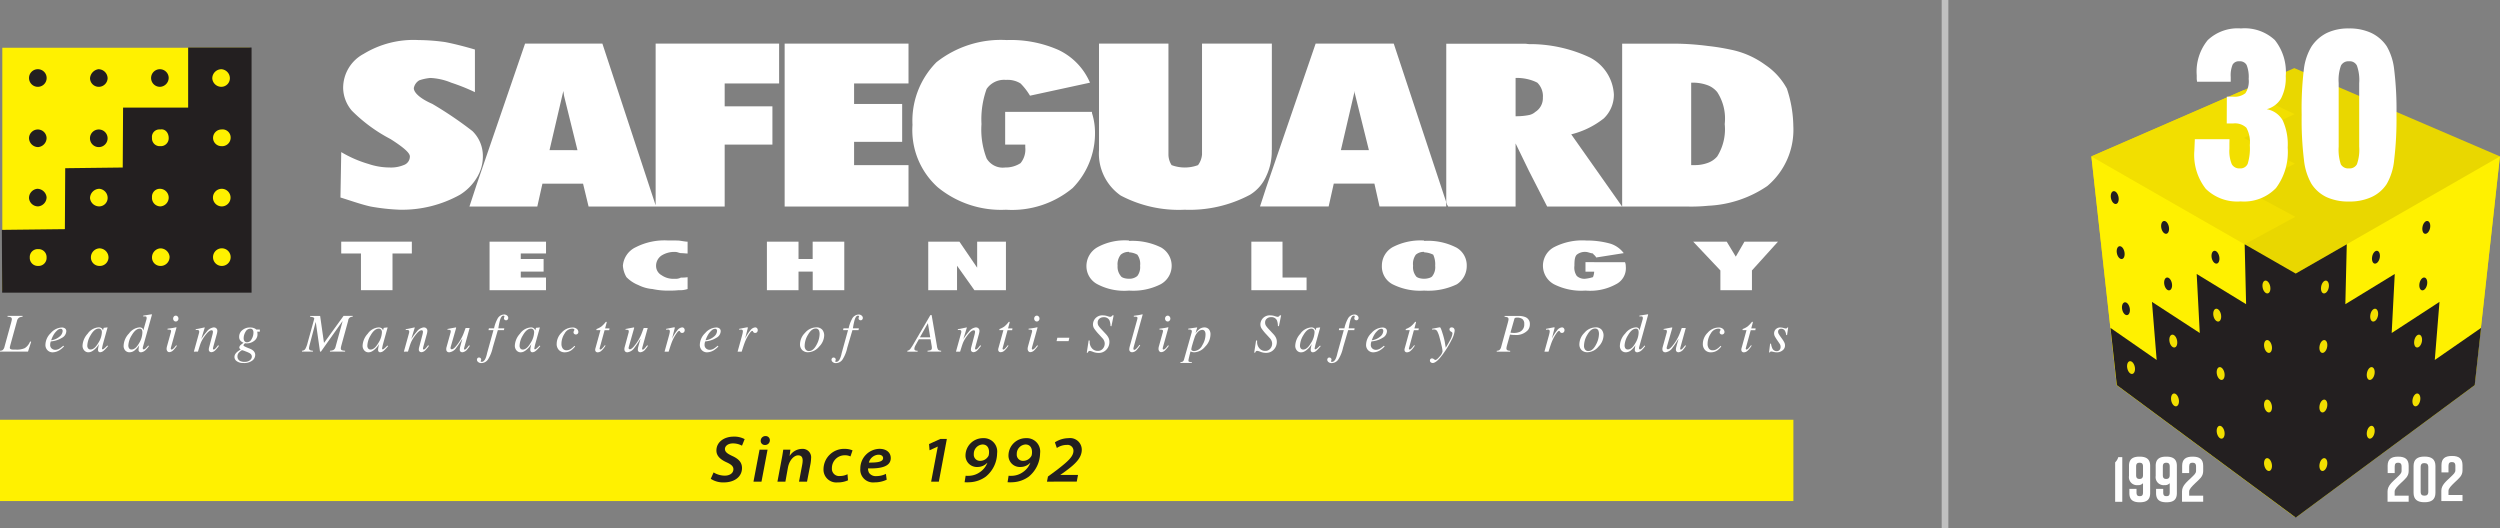
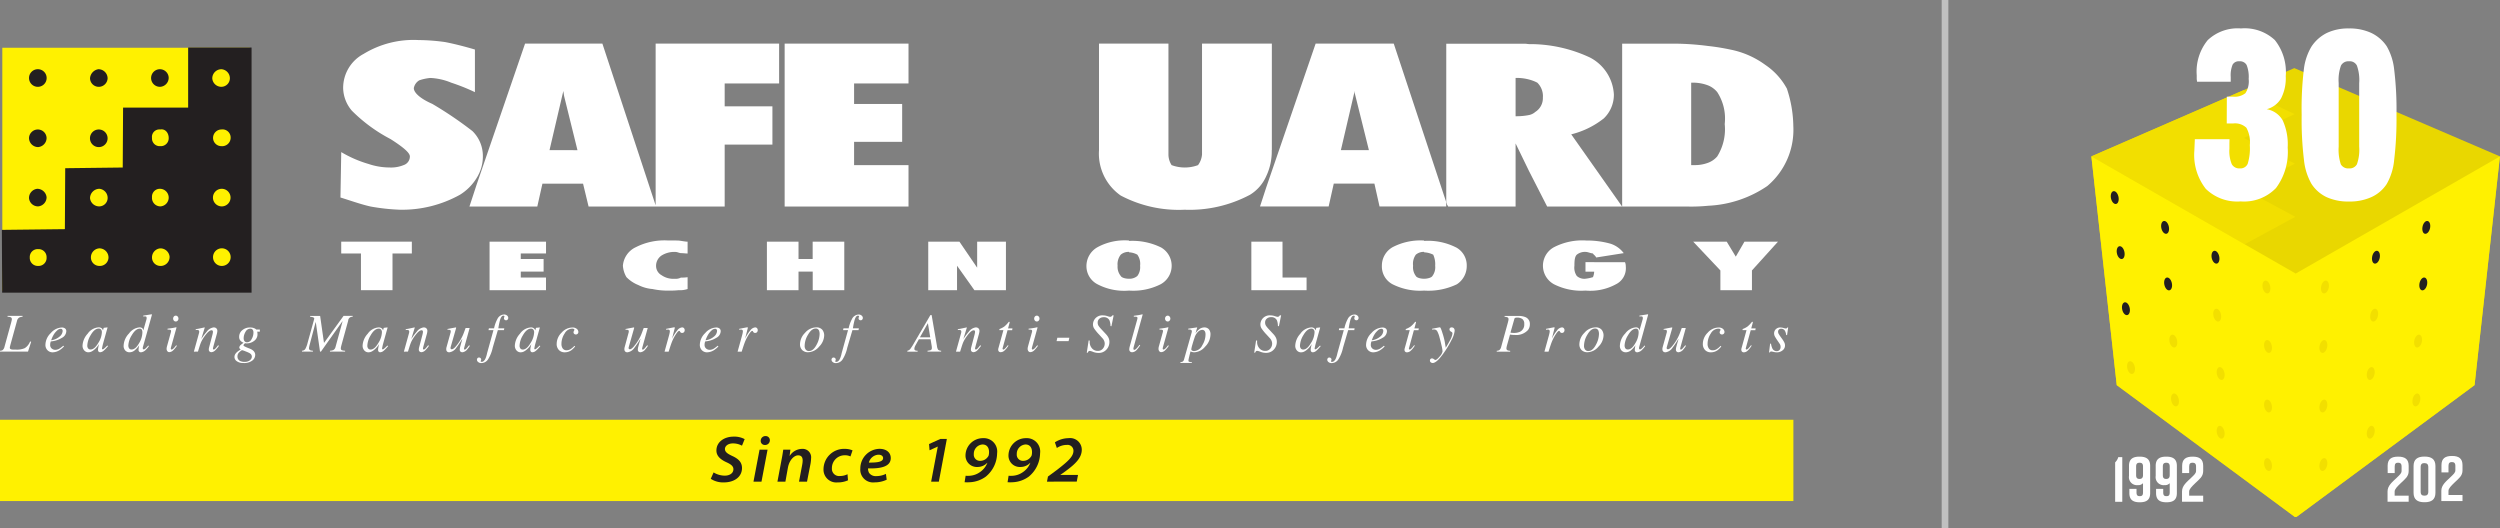
<svg xmlns="http://www.w3.org/2000/svg" width="187.221" height="39.561" viewBox="0 0 187.221 39.561">
  <rect x="0" y="0" width="187.221" height="39.561" fill="#808080" stroke="none" />
  <defs>
    <clipPath id="clip-path">
      <rect id="Rectangle_28" data-name="Rectangle 28" width="0.5" height="39.561" transform="translate(145.41)" fill="none" />
    </clipPath>
  </defs>
  <g id="Group_43" data-name="Group 43" transform="translate(0 -4)">
    <path id="Path_773" data-name="Path 773" d="M158.4,37.577v-2.95a.9.9,0,0,0,.234-.392h.3v3.342Z" transform="translate(0 4)" fill="#fff" fill-rule="evenodd" />
    <path id="Path_774" data-name="Path 774" d="M160,36.612v.258c0,.229.081.286.243.286s.244-.057.244-.286v-.687a.463.463,0,0,1-.391.148.6.6,0,0,1-.659-.688v-.759c0-.5.281-.687.787-.687h.01c.506,0,.788.191.788.687v2.043c0,.5-.268.688-.774.688h-.009c-.506,0-.774-.191-.774-.688v-.315Zm.487-1.031h0v-.64c0-.229-.095-.286-.258-.286s-.258.057-.258.286v.64c0,.229.1.286.258.286.143,0,.258-.066.258-.286" transform="translate(0 4)" fill="#fff" fill-rule="evenodd" />
    <path id="Path_775" data-name="Path 775" d="M162,36.612v.258c0,.229.081.286.244.286s.243-.057.243-.286v-.687a.463.463,0,0,1-.391.148.6.6,0,0,1-.659-.688v-.759c0-.5.282-.687.788-.687h.009c.506,0,.788.191.788.687v2.043c0,.5-.268.688-.774.688h-.009c-.506,0-.774-.191-.774-.688v-.315Zm.487-1.031h0v-.64c0-.229-.1-.286-.258-.286s-.258.057-.258.286v.64c0,.229.1.286.258.286.143,0,.258-.066.258-.286" transform="translate(0 4)" fill="#fff" fill-rule="evenodd" />
    <path id="Path_776" data-name="Path 776" d="M163.418,34.884c0-.5.277-.687.783-.687h.009c.506,0,.783.19.783.687v.391c0,.421-.277.6-.592.907-.276.268-.458.449-.458.631v.305h1.05v.458h-1.585V36.8c0-.425.349-.7.683-1.017.253-.243.368-.343.368-.52v-.325c0-.229-.11-.286-.263-.286s-.253.057-.253.286v.487h-.525Z" transform="translate(0 4)" fill="#fff" fill-rule="evenodd" />
    <path id="Path_777" data-name="Path 777" d="M178.806,34.884c0-.5.277-.687.783-.687h.009c.507,0,.783.19.783.687v.391c0,.421-.276.6-.592.907-.276.268-.458.449-.458.631v.305h1.05v.458H178.8V36.8c0-.425.349-.7.683-1.017.253-.243.368-.343.368-.52v-.325c0-.229-.11-.286-.263-.286s-.253.057-.253.286v.487h-.525Z" transform="translate(0 4)" fill="#fff" fill-rule="evenodd" />
    <path id="Path_778" data-name="Path 778" d="M182.838,34.833c0-.5.277-.687.783-.687h.01c.506,0,.782.191.782.687v.391c0,.421-.276.6-.592.907-.276.268-.458.449-.458.631v.305h1.05v.458h-1.585v-.773c0-.425.349-.7.683-1.017.253-.243.368-.343.368-.52V34.89c0-.229-.11-.286-.263-.286s-.253.057-.253.286v.487h-.525Z" transform="translate(0 4)" fill="#fff" fill-rule="evenodd" />
    <path id="Path_780" data-name="Path 780" d="M182.386,34.9v2.005c0,.506-.3.706-.8.706h-.038c-.5,0-.8-.2-.8-.706V34.9c0-.506.3-.707.8-.707h.038c.5,0,.8.2.8.707m-.821-.22h0c-.177,0-.286.067-.286.306v1.833c0,.238.109.3.286.3s.286-.067.286-.3V34.99c0-.239-.109-.306-.286-.306" transform="translate(0 4)" fill="#fff" fill-rule="evenodd" />
    <path id="Path_781" data-name="Path 781" d="M171.817,5.1l-15.2,6.61,1.9,17.13,13.338,9.87h.12l13.338-9.87,1.9-17.13Z" transform="translate(0 4)" fill="#e9d700" fill-rule="evenodd" />
    <path id="Path_782" data-name="Path 782" d="M168.067,14.178l3.794-1.922-1.81-.912-2.011-1.012,3.8-1.788-3.82-1.79-11.4,4.957L168.1,18.294l3.792-2.057Z" transform="translate(0 4)" fill="#f2df00" fill-rule="evenodd" />
    <path id="Path_783" data-name="Path 783" d="M171.921,20.486l-15.3-8.774,1.9,17.13,13.338,9.871h.12l13.338-9.871,1.9-17.13Z" transform="translate(0 4)" fill="#fff100" fill-rule="evenodd" />
-     <path id="Path_784" data-name="Path 784" d="M182.337,26.958l.181-2.233.171-2.118-3.58,2.331.23-4.42-3.7,2.262.107-4.487-3.823,2.193L168.1,18.293l.107,4.487-3.7-2.262.23,4.42-3.58-2.331.171,2.118.181,2.233-3.457-2.4.475,4.283,13.4,9.917,13.4-9.917.475-4.283Z" transform="translate(0 4)" fill="#231f20" fill-rule="evenodd" />
    <path id="Path_785" data-name="Path 785" d="M159.877,27.5c.044.266-.049.492-.208.505s-.322-.191-.366-.457.049-.491.208-.5.322.191.366.457" transform="translate(0 4)" fill="#f2df00" fill-rule="evenodd" />
    <path id="Path_786" data-name="Path 786" d="M166.2,19.243c.044.266-.049.492-.208.5s-.322-.191-.366-.456.049-.492.208-.506.322.191.366.457" transform="translate(0 4)" fill="#231f20" fill-rule="evenodd" />
    <path id="Path_787" data-name="Path 787" d="M162.427,17.01c.044.266-.049.492-.208.5s-.322-.191-.366-.457.049-.491.208-.505.322.191.366.457" transform="translate(0 4)" fill="#231f20" fill-rule="evenodd" />
    <path id="Path_788" data-name="Path 788" d="M166.589,32.346c.043.266-.05.492-.209.505s-.322-.191-.366-.456.049-.492.208-.506.322.191.367.457" transform="translate(0 4)" fill="#f2df00" fill-rule="evenodd" />
    <path id="Path_789" data-name="Path 789" d="M163.169,29.925c.044.266-.049.492-.208.505s-.322-.191-.366-.456.049-.492.208-.506.322.191.366.457" transform="translate(0 4)" fill="#f2df00" fill-rule="evenodd" />
    <path id="Path_790" data-name="Path 790" d="M170.135,34.767c.044.266-.049.492-.208.505s-.322-.191-.366-.456.049-.492.208-.506.322.191.366.457" transform="translate(0 4)" fill="#f2df00" fill-rule="evenodd" />
    <path id="Path_791" data-name="Path 791" d="M159.495,23.095c.044.266-.049.492-.208.505s-.322-.191-.366-.456.049-.492.208-.506.322.191.366.457" transform="translate(0 4)" fill="#231f20" fill-rule="evenodd" />
    <path id="Path_792" data-name="Path 792" d="M166.589,27.954c.043.266-.05.492-.209.5s-.322-.191-.366-.456.049-.492.208-.506.322.191.367.457" transform="translate(0 4)" fill="#f2df00" fill-rule="evenodd" />
    <path id="Path_793" data-name="Path 793" d="M163.042,25.524c.044.266-.049.492-.208.5s-.322-.191-.366-.456.049-.492.208-.506.322.191.366.457" transform="translate(0 4)" fill="#f2df00" fill-rule="evenodd" />
    <path id="Path_794" data-name="Path 794" d="M170.135,30.383c.044.266-.049.492-.208.505s-.322-.191-.366-.456.049-.492.208-.506.322.191.366.457" transform="translate(0 4)" fill="#f2df00" fill-rule="evenodd" />
    <path id="Path_795" data-name="Path 795" d="M159.1,18.9c.044.266-.049.492-.208.5s-.322-.191-.366-.456.049-.492.208-.506.322.191.366.457" transform="translate(0 4)" fill="#231f20" fill-rule="evenodd" />
    <path id="Path_796" data-name="Path 796" d="M166.33,23.582c.044.266-.049.492-.208.5s-.322-.191-.366-.456.049-.492.208-.506.322.191.366.457" transform="translate(0 4)" fill="#f2df00" fill-rule="evenodd" />
    <path id="Path_797" data-name="Path 797" d="M162.653,21.24c.044.266-.049.492-.208.505s-.322-.191-.366-.456.049-.492.208-.506.322.191.366.457" transform="translate(0 4)" fill="#231f20" fill-rule="evenodd" />
    <path id="Path_798" data-name="Path 798" d="M170.135,25.924c.044.266-.049.492-.208.505s-.322-.191-.366-.456.049-.492.208-.506.322.191.366.457" transform="translate(0 4)" fill="#f2df00" fill-rule="evenodd" />
    <path id="Path_799" data-name="Path 799" d="M170.016,21.475c.044.266-.049.492-.208.5s-.322-.191-.366-.456.049-.492.208-.506.322.191.366.457" transform="translate(0 4)" fill="#f2df00" fill-rule="evenodd" />
    <path id="Path_800" data-name="Path 800" d="M158.656,14.777c.044.266-.049.492-.208.5s-.322-.191-.366-.456.049-.492.208-.506.322.191.366.457" transform="translate(0 4)" fill="#231f20" fill-rule="evenodd" />
    <path id="Path_802" data-name="Path 802" d="M177.644,19.243c-.044.266.049.492.208.5s.322-.191.366-.456-.049-.492-.208-.506-.322.191-.366.457" transform="translate(0 4)" fill="#231f20" fill-rule="evenodd" />
    <path id="Path_803" data-name="Path 803" d="M181.414,17.01c-.044.266.049.492.208.5s.322-.191.366-.457-.049-.491-.208-.505-.322.191-.366.457" transform="translate(0 4)" fill="#231f20" fill-rule="evenodd" />
    <path id="Path_804" data-name="Path 804" d="M177.253,32.346c-.044.266.049.492.208.505s.322-.191.366-.456-.049-.492-.208-.506-.322.191-.366.457" transform="translate(0 4)" fill="#f2df00" fill-rule="evenodd" />
    <path id="Path_805" data-name="Path 805" d="M180.672,29.925c-.044.266.049.492.208.505s.322-.191.366-.456-.049-.492-.208-.506-.322.191-.366.457" transform="translate(0 4)" fill="#f2df00" fill-rule="evenodd" />
    <path id="Path_806" data-name="Path 806" d="M173.706,34.767c-.044.266.049.492.208.505s.322-.191.366-.456-.049-.492-.208-.506-.322.191-.366.457" transform="translate(0 4)" fill="#f2df00" fill-rule="evenodd" />
    <path id="Path_808" data-name="Path 808" d="M177.253,27.954c-.044.266.049.492.208.5s.322-.191.366-.456-.049-.492-.208-.506-.322.191-.366.457" transform="translate(0 4)" fill="#f2df00" fill-rule="evenodd" />
    <path id="Path_809" data-name="Path 809" d="M180.8,25.524c-.044.266.049.492.208.5s.322-.191.366-.456-.049-.492-.208-.506-.322.191-.366.457" transform="translate(0 4)" fill="#f2df00" fill-rule="evenodd" />
    <path id="Path_810" data-name="Path 810" d="M173.706,30.383c-.044.266.049.492.208.505s.322-.191.366-.456-.049-.492-.208-.506-.322.191-.366.457" transform="translate(0 4)" fill="#f2df00" fill-rule="evenodd" />
    <path id="Path_812" data-name="Path 812" d="M177.511,23.582c-.044.266.049.492.208.5s.322-.191.366-.456-.049-.492-.208-.506-.322.191-.366.457" transform="translate(0 4)" fill="#f2df00" fill-rule="evenodd" />
    <path id="Path_813" data-name="Path 813" d="M181.189,21.24c-.044.266.049.492.208.505s.322-.191.366-.456-.049-.492-.208-.506-.322.191-.366.457" transform="translate(0 4)" fill="#231f20" fill-rule="evenodd" />
    <path id="Path_814" data-name="Path 814" d="M173.706,25.924c-.044.266.049.492.208.505s.322-.191.366-.456-.049-.492-.208-.506-.322.191-.366.457" transform="translate(0 4)" fill="#f2df00" fill-rule="evenodd" />
    <path id="Path_815" data-name="Path 815" d="M173.825,21.475c-.044.266.049.492.208.5s.322-.191.366-.456-.049-.492-.208-.506-.322.191-.366.457" transform="translate(0 4)" fill="#f2df00" fill-rule="evenodd" />
    <path id="Path_817" data-name="Path 817" d="M164.365,10.423h2.6l-.008.291v.427a2.561,2.561,0,0,0,.179,1.158.639.639,0,0,0,.6.312.592.592,0,0,0,.587-.336,3.879,3.879,0,0,0,.162-1.409,2.234,2.234,0,0,0-.258-1.3,1.24,1.24,0,0,0-.995-.319h-.475l.008-2.009h.45a1.291,1.291,0,0,0,.94-.26,1.632,1.632,0,0,0,.245-1.068,2.41,2.41,0,0,0-.153-1.039.567.567,0,0,0-.545-.281.53.53,0,0,0-.507.254,2.118,2.118,0,0,0-.14.926v.352h-2.52l-.026-.2V5.636a3.719,3.719,0,0,1,.822-2.629,3.259,3.259,0,0,1,2.49-.877A3.312,3.312,0,0,1,170.359,3a3.845,3.845,0,0,1,.817,2.7,3.322,3.322,0,0,1-.349,1.665,1.763,1.763,0,0,1-1.081.813,1.71,1.71,0,0,1,1.205.843,4.331,4.331,0,0,1,.37,2.035,4.508,4.508,0,0,1-.872,3.022,3.319,3.319,0,0,1-2.649,1.005,3.366,3.366,0,0,1-2.61-.939,4.111,4.111,0,0,1-.859-2.857l.034-.785Z" transform="translate(0 4)" fill="#fff" />
    <path id="Path_818" data-name="Path 818" d="M172.368,8.6a24.528,24.528,0,0,1,.17-3.452,4.266,4.266,0,0,1,.562-1.656,2.954,2.954,0,0,1,1.158-1.026,3.739,3.739,0,0,1,1.652-.336,3.86,3.86,0,0,1,1.66.332,2.892,2.892,0,0,1,1.166,1,4.374,4.374,0,0,1,.558,1.732,24.7,24.7,0,0,1,.175,3.41,25.354,25.354,0,0,1-.175,3.384,4.428,4.428,0,0,1-.558,1.793,2.687,2.687,0,0,1-1.132.974,3.938,3.938,0,0,1-1.694.337,3.9,3.9,0,0,1-1.673-.328,2.754,2.754,0,0,1-1.137-1,4.544,4.544,0,0,1-.558-1.771,24.922,24.922,0,0,1-.174-3.389m4.308,2.384V6.226a3.205,3.205,0,0,0-.17-1.311.594.594,0,0,0-.6-.324.621.621,0,0,0-.592.315,3.2,3.2,0,0,0-.174,1.32v4.759a3.469,3.469,0,0,0,.161,1.32.632.632,0,0,0,.605.306.62.62,0,0,0,.6-.311,3.239,3.239,0,0,0,.17-1.315" transform="translate(0 4)" fill="#fff" />
    <g id="Group_21" data-name="Group 21" transform="translate(0 4)" opacity="0.5">
      <g id="Group_20" data-name="Group 20">
        <g id="Group_19" data-name="Group 19" clip-path="url(#clip-path)">
          <rect id="Rectangle_27" data-name="Rectangle 27" width="0.5" height="39.561" transform="translate(145.41 0)" fill="#fff" />
        </g>
      </g>
    </g>
    <g id="Group_42" data-name="Group 42">
      <g id="Group_41" data-name="Group 41" transform="translate(-0.39 -4.404)">
        <rect id="Rectangle_10" data-name="Rectangle 10" width="18.534" height="18.202" transform="translate(0.563 11.98)" fill="#fff100" />
        <path id="Path_198" data-name="Path 198" d="M14.09,8.243v4.5H9.217l-.026,4.487-4.307.052-.026,4.564L.139,21.9l.023,4.7H18.84V8.243Z" transform="translate(0.39 3.719)" fill="#231f20" />
        <path id="Path_199" data-name="Path 199" d="M133.831,11.348a5.014,5.014,0,0,0-1.625-1.8,6.581,6.581,0,0,0-2.629-1.152,16.146,16.146,0,0,0-1.655-.266,20.563,20.563,0,0,0-2.57-.177h-3.871v12.2h4.9a12.858,12.858,0,0,0,1.536-.059,8.548,8.548,0,0,0,4.432-1.477,5.5,5.5,0,0,0,1.95-4.491,9.207,9.207,0,0,0-.473-2.777M128.6,16.4a1.655,1.655,0,0,1-.68.473,2.808,2.808,0,0,1-1.034.177h-.236V10.875h.147a3.172,3.172,0,0,1,1.123.207,1.7,1.7,0,0,1,.68.5,3.626,3.626,0,0,1,.561,2.392A3.838,3.838,0,0,1,128.6,16.4" transform="translate(0.39 3.719)" fill="#fff" />
        <path id="Path_200" data-name="Path 200" d="M120.093,13.565a2.457,2.457,0,0,0,.768-1.8,3.315,3.315,0,0,0-1.8-2.777,10.594,10.594,0,0,0-4.55-1c-.089,0-.206-.029-.324-.029h-5.879V19.826l.059.179.088.148H113.5V15.426l1.005,2.068,1.359,2.659h5.613l-3.81-5.407a6.388,6.388,0,0,0,2.422-1.181m-5.111-.5a1.014,1.014,0,0,1-.473.236,4.877,4.877,0,0,1-1.005.089V10.521h.149a3.529,3.529,0,0,1,.856.118,3,3,0,0,1,.621.237A1.409,1.409,0,0,1,115.543,12a1.208,1.208,0,0,1-.561,1.063" transform="translate(0.39 3.719)" fill="#fff" />
        <path id="Path_201" data-name="Path 201" d="M101.451,7.951H98.526L94.833,18.7l-.473,1.448H99.5l.384-1.714h3.043l.384,1.714h4.993v-.327L104.376,7.951Zm0,7.977h-1.034l1.034-4.432v.148l1.064,4.284Z" transform="translate(0.39 3.719)" fill="#fff" />
        <path id="Path_202" data-name="Path 202" d="M95.247,15.928V7.951H90.018v8.3a1.539,1.539,0,0,1-.3.8,2.836,2.836,0,0,1-1.978,0,1.471,1.471,0,0,1-.237-.8v-8.3h-5.2v7.977a3.828,3.828,0,0,0,1.625,3.4,9.305,9.305,0,0,0,4.786,1.063,9.615,9.615,0,0,0,4.9-1.122,3.091,3.091,0,0,0,1.211-1.389,4.324,4.324,0,0,0,.414-1.95" transform="translate(0.39 3.719)" fill="#fff" />
        <path id="Path_203" data-name="Path 203" d="M49.1,20.063,45.112,7.951H39.321L35.688,18.528l-.533,1.625h5.082l.384-1.714h3.043l.414,1.714H54.27V15.515h3.575V12.648H54.27V10.935h4.077V7.951H49.1Zm-6.854-4.135H41.153L42.187,11.5l.059.385,1,4.047Z" transform="translate(0.39 3.719)" fill="#fff" />
        <path id="Path_204" data-name="Path 204" d="M58.761,20.152h9.276v-3.1H63.961V15.307h3.6V12.471h-3.6V10.935h4.076V7.951H58.761Z" transform="translate(0.39 3.719)" fill="#fff" />
-         <path id="Path_205" data-name="Path 205" d="M81.775,13.062h-6.5v2.452h1.506v.207a1.613,1.613,0,0,1-.354,1.181,2.037,2.037,0,0,1-1.152.326,1.4,1.4,0,0,1-1.389-.68,5.97,5.97,0,0,1-.384-2.57,6.706,6.706,0,0,1,.384-2.63,1.579,1.579,0,0,1,1.448-.679,1.823,1.823,0,0,1,1.093.266,4.636,4.636,0,0,1,.708.916l4.492-.975a4.792,4.792,0,0,0-2.364-2.452,8.841,8.841,0,0,0-3.87-.739A7.791,7.791,0,0,0,70.135,9.34a6.228,6.228,0,0,0-1.8,4.7,5.749,5.749,0,0,0,1.89,4.668,7.474,7.474,0,0,0,5.112,1.684,7.1,7.1,0,0,0,4.992-1.625,5.854,5.854,0,0,0,1.655-4.58,4.83,4.83,0,0,0-.207-1.033Z" transform="translate(0.39 3.719)" fill="#fff" />
        <path id="Path_206" data-name="Path 206" d="M35.688,18.025a3,3,0,0,0,.473-1.625,2.6,2.6,0,0,0-.783-1.9,28.507,28.507,0,0,0-3-2.033c-.946-.414-1.388-.857-1.388-1.182A.852.852,0,0,1,31.4,10.7a3.578,3.578,0,0,1,.827-.177,4.6,4.6,0,0,1,1.566.354,14.692,14.692,0,0,1,1.773.71V8.394c-.8-.237-1.625-.443-2.246-.561a15.175,15.175,0,0,0-1.979-.148,7.176,7.176,0,0,0-4.106,1.034,2.886,2.886,0,0,0-1.537,2.57,2.69,2.69,0,0,0,.651,1.684A11.765,11.765,0,0,0,29.248,15.1c.974.621,1.447,1.034,1.447,1.3a.678.678,0,0,1-.473.65,2.467,2.467,0,0,1-1.063.177,4.957,4.957,0,0,1-1.566-.265,8.747,8.747,0,0,1-2.038-.887l-.059,3.4c.857.266,1.595.531,2.274.679a15.433,15.433,0,0,0,2.187.237,8.908,8.908,0,0,0,4.491-1.123,3.831,3.831,0,0,0,1.24-1.241" transform="translate(0.39 3.719)" fill="#fff" />
        <path id="Path_207" data-name="Path 207" d="M109.014,23.2a4.632,4.632,0,0,0-2.364-.473v-.03a4.527,4.527,0,0,0-2.363.5,1.587,1.587,0,0,0-.8,1.388,1.5,1.5,0,0,0,.8,1.389,4.554,4.554,0,0,0,2.363.472,4.917,4.917,0,0,0,2.453-.472,1.625,1.625,0,0,0,.739-1.389,1.522,1.522,0,0,0-.828-1.388m-1.743,2.156c-.059.118-.354.207-.621.207-.294,0-.56-.089-.62-.207a1.084,1.084,0,0,1-.206-.768,1.168,1.168,0,0,1,.206-.828.891.891,0,0,1,.62-.207v.031a1.737,1.737,0,0,1,.681.176,1.718,1.718,0,0,1,.147.828,1.084,1.084,0,0,1-.207.768" transform="translate(0.39 3.719)" fill="#fff" />
        <path id="Path_208" data-name="Path 208" d="M118.734,24.318v.71h.65v.028a1.207,1.207,0,0,1-.089.384,3.1,3.1,0,0,1-.561.119.842.842,0,0,1-.65-.207,1.1,1.1,0,0,1-.178-.768c0-.414.03-.679.178-.827a.974.974,0,0,1,.65-.208c.177,0,.325.089.561.119.03.089.178.148.236.3l2.068-.326a2.007,2.007,0,0,0-1-.709,6.486,6.486,0,0,0-1.8-.236,4.621,4.621,0,0,0-2.423.5,1.578,1.578,0,0,0,0,2.776,4.546,4.546,0,0,0,2.364.473,4.016,4.016,0,0,0,2.275-.473,1.334,1.334,0,0,0,.738-1.329.826.826,0,0,0-.059-.325Z" transform="translate(0.39 3.719)" fill="#fff" />
        <path id="Path_209" data-name="Path 209" d="M130.64,22.782l-.65,1.123-.679-1.123H126.8l2.037,2.156v1.478H131.2V24.938l1.95-2.156Z" transform="translate(0.39 3.719)" fill="#fff" />
        <path id="Path_210" data-name="Path 210" d="M86.916,23.2a4.858,4.858,0,0,0-2.364-.473v-.03a4.25,4.25,0,0,0-2.362.5,1.619,1.619,0,0,0-.828,1.388,1.523,1.523,0,0,0,.828,1.389,4.285,4.285,0,0,0,2.362.472,4.558,4.558,0,0,0,2.364-.472,1.578,1.578,0,0,0,0-2.777m-1.743,2.156a.916.916,0,0,1-.621.207c-.294,0-.56-.089-.62-.207a1.079,1.079,0,0,1-.237-.768,1.154,1.154,0,0,1,.237-.828.891.891,0,0,1,.62-.207v.031a1.414,1.414,0,0,1,.621.176,1.168,1.168,0,0,1,.207.828,1.084,1.084,0,0,1-.207.768" transform="translate(0.39 3.719)" fill="#fff" />
        <path id="Path_211" data-name="Path 211" d="M96.045,22.782H93.711v3.634h4.136v-.945h-1.8Z" transform="translate(0.39 3.719)" fill="#fff" />
        <path id="Path_212" data-name="Path 212" d="M25.554,23.668h1.477v2.748h2.363V23.668h1.448v-.886H25.554Z" transform="translate(0.39 3.719)" fill="#fff" />
        <path id="Path_213" data-name="Path 213" d="M36.663,26.416h4.225v-.945H39v-.444H40.71v-.945H39v-.414h1.891v-.886H36.663Z" transform="translate(0.39 3.719)" fill="#fff" />
        <path id="Path_214" data-name="Path 214" d="M50.016,22.693a4.726,4.726,0,0,0-2.393.5,1.677,1.677,0,0,0-.975,1.389,1.927,1.927,0,0,0,.266.857,2.552,2.552,0,0,0,.886.591,2.888,2.888,0,0,0,1.064.3,5.4,5.4,0,0,0,1.241.118,5.847,5.847,0,0,0,.709-.03,1.885,1.885,0,0,0,.679-.088v-.886a2.922,2.922,0,0,1-.5.029.847.847,0,0,1-.473.089,1.531,1.531,0,0,1-.975-.267.793.793,0,0,1-.413-.708.931.931,0,0,1,.413-.769,1.814,1.814,0,0,1,1.035-.266c.147,0,.3.089.413.089.147,0,.354.029.5.029v-.885c-.207,0-.561-.089-.768-.089Z" transform="translate(0.39 3.719)" fill="#fff" />
        <path id="Path_215" data-name="Path 215" d="M60.859,24.082H59.8v-1.3H57.432v3.634H59.8V25.027h1.063v1.389h2.364V22.782H60.859Z" transform="translate(0.39 3.719)" fill="#fff" />
        <path id="Path_216" data-name="Path 216" d="M73.178,24.732l-1.329-1.95H69.515v3.634h2.156V24.584l1.3,1.832h2.362V22.782H73.178Z" transform="translate(0.39 3.719)" fill="#fff" />
        <path id="Path_217" data-name="Path 217" d="M16.581,11.186a.679.679,0,0,1-.684-.633.687.687,0,0,1,.684-.684.68.68,0,0,1,.633.633.64.64,0,0,1-.633.684" transform="translate(0.39 3.719)" fill="#fff100" />
        <path id="Path_218" data-name="Path 218" d="M12,15.63a.577.577,0,0,1-.617-.617A.558.558,0,0,1,12,14.38c.376-.067.633.258.633.633A.59.59,0,0,1,12,15.63" transform="translate(0.39 3.719)" fill="#fff100" />
        <path id="Path_219" data-name="Path 219" d="M16.581,15.63a.623.623,0,0,1-.626-.617.637.637,0,0,1,.626-.633.611.611,0,0,1,.692.633.635.635,0,0,1-.692.617" transform="translate(0.39 3.719)" fill="#fff100" />
        <path id="Path_220" data-name="Path 220" d="M7.442,20.141a.687.687,0,0,1-.7-.617.709.709,0,0,1,.7-.7.68.68,0,0,1,.617.633.633.633,0,0,1-.617.684" transform="translate(0.39 3.719)" fill="#fff100" />
        <path id="Path_221" data-name="Path 221" d="M12,20.141a.633.633,0,0,1-.617-.684A.587.587,0,0,1,12,18.824a.659.659,0,0,1,0,1.317" transform="translate(0.39 3.719)" fill="#fff100" />
        <path id="Path_222" data-name="Path 222" d="M16.581,20.141a.659.659,0,0,1,0-1.317.659.659,0,1,1,0,1.317" transform="translate(0.39 3.719)" fill="#fff100" />
        <path id="Path_223" data-name="Path 223" d="M2.856,24.6a.6.6,0,0,1-.626-.634.591.591,0,0,1,.626-.625.6.6,0,0,1,.633.625.6.6,0,0,1-.633.634" transform="translate(0.39 3.719)" fill="#fff100" />
        <path id="Path_224" data-name="Path 224" d="M7.442,24.6a.633.633,0,0,1-.634-.634.675.675,0,0,1,.634-.683.687.687,0,0,1,.684.683.646.646,0,0,1-.684.634" transform="translate(0.39 3.719)" fill="#fff100" />
        <path id="Path_225" data-name="Path 225" d="M12,24.6a.629.629,0,0,1-.617-.634A.676.676,0,0,1,12,23.285a.692.692,0,0,1,.7.617.673.673,0,0,1-.7.7" transform="translate(0.39 3.719)" fill="#fff100" />
        <path id="Path_226" data-name="Path 226" d="M0,30.954A.4.4,0,0,0,.2,30.9a.458.458,0,0,0,.138-.251l.5-1.815c.018-.073.031-.125.037-.155a.394.394,0,0,0,.011-.089.144.144,0,0,0-.07-.139.57.57,0,0,0-.249-.043v-.067H1.688v.067a.64.64,0,0,0-.238.053.376.376,0,0,0-.175.249l-.5,1.815-.039.156,0,.026,0,.024a.1.1,0,0,0,.032.08.228.228,0,0,0,.1.043,1.221,1.221,0,0,0,.155.014l.194,0a1.428,1.428,0,0,0,.637-.112,1.013,1.013,0,0,0,.4-.5l.08.024-.236.735H0Z" transform="translate(0.39 3.719)" fill="#fff" />
        <path id="Path_227" data-name="Path 227" d="M3.805,29.627a1.146,1.146,0,0,1,.819-.416.394.394,0,0,1,.249.072.256.256,0,0,1,.092.214.585.585,0,0,1-.338.493,1.781,1.781,0,0,1-.71.251l-.114.014a1.266,1.266,0,0,0-.036.131.61.61,0,0,0-.01.123.342.342,0,0,0,.115.275.41.41,0,0,0,.273.1.626.626,0,0,0,.319-.1,2.554,2.554,0,0,0,.278-.209l.053.047a1.243,1.243,0,0,1-.259.234,1.019,1.019,0,0,1-.6.214.531.531,0,0,1-.373-.15.559.559,0,0,1-.16-.43,1.245,1.245,0,0,1,.4-.861m.649.269a.585.585,0,0,0,.24-.423.182.182,0,0,0-.036-.121.127.127,0,0,0-.106-.045.383.383,0,0,0-.255.111,1.55,1.55,0,0,0-.226.251,2.068,2.068,0,0,0-.168.314c-.022.053-.047.114-.072.182a1.178,1.178,0,0,0,.623-.269" transform="translate(0.39 3.719)" fill="#fff" />
        <path id="Path_228" data-name="Path 228" d="M7.627,29.286A.3.3,0,0,1,7.7,29.4l.01.028.045-.151a.144.144,0,0,1,.014-.035c0-.006.014-.009.029-.011l.23-.026c.013,0,.02,0,.022.007a.059.059,0,0,1,0,.026c-.006.017-.01.031-.013.041l-.013.043-.2.717c-.044.156-.081.291-.111.4a3.1,3.1,0,0,0-.074.352.053.053,0,0,0,.015.041.057.057,0,0,0,.037.012.093.093,0,0,0,.041-.012.417.417,0,0,0,.052-.036l.037-.028.038-.033.05-.047.131-.128.048.042a2.126,2.126,0,0,1-.344.362.425.425,0,0,1-.247.1.144.144,0,0,1-.117-.052.206.206,0,0,1-.041-.13,1.143,1.143,0,0,1,.027-.207c.018-.09.036-.165.053-.227-.024.04-.064.1-.121.176a1.437,1.437,0,0,1-.209.223,1,1,0,0,1-.28.185.609.609,0,0,1-.2.036.408.408,0,0,1-.294-.133.518.518,0,0,1-.133-.379,1.41,1.41,0,0,1,.381-.878A1.087,1.087,0,0,1,7.38,29.2a.346.346,0,0,1,.247.082m-.064.076a.22.22,0,0,0-.163-.068q-.33,0-.614.5a1.611,1.611,0,0,0-.248.76.334.334,0,0,0,.068.234.226.226,0,0,0,.171.074q.3,0,.582-.488a1.59,1.59,0,0,0,.27-.8.3.3,0,0,0-.066-.212" transform="translate(0.39 3.719)" fill="#fff" />
        <path id="Path_229" data-name="Path 229" d="M10.671,29.279a.343.343,0,0,1,.061.15l.235-.821a.336.336,0,0,0,.013-.061.438.438,0,0,0,0-.047c0-.052-.01-.085-.029-.1a.142.142,0,0,0-.083-.02.622.622,0,0,0-.063,0l-.077.006v-.066c.151-.021.361-.055.63-.1l.018.021,0,.021-.4,1.441-.269.952c-.006.022-.01.041-.014.059a.313.313,0,0,0,0,.05c0,.037.009.06.026.071a.1.1,0,0,0,.047.016c.04,0,.1-.034.166-.1.043-.042.1-.106.173-.193l.046.044-.028.042a1.458,1.458,0,0,1-.192.225.573.573,0,0,1-.373.2.207.207,0,0,1-.1-.024.181.181,0,0,1-.082-.172,1.16,1.16,0,0,1,.012-.134c.008-.061.02-.129.037-.2a1.674,1.674,0,0,1-.335.38.611.611,0,0,1-.395.148.426.426,0,0,1-.305-.124.5.5,0,0,1-.131-.382,1.384,1.384,0,0,1,.4-.9,1.1,1.1,0,0,1,.783-.459.289.289,0,0,1,.225.076m-1,1.488a.206.206,0,0,0,.19.091q.288,0,.552-.46a1.62,1.62,0,0,0,.255-.818.464.464,0,0,0-.04-.2.167.167,0,0,0-.164-.08q-.306,0-.593.492a1.583,1.583,0,0,0-.256.765.394.394,0,0,0,.056.213" transform="translate(0.39 3.719)" fill="#fff" />
        <path id="Path_230" data-name="Path 230" d="M13.209,29.2a.017.017,0,0,1,.009.017l-.4,1.431a.972.972,0,0,0-.029.136.1.1,0,0,0,.013.052c.006.016.023.024.05.024.045,0,.105-.039.18-.118a2.415,2.415,0,0,0,.162-.2l.052.043-.02.028a2.042,2.042,0,0,1-.249.3.449.449,0,0,1-.3.144.174.174,0,0,1-.143-.072.266.266,0,0,1-.057-.17.5.5,0,0,1,.008-.1c.005-.029.015-.072.03-.128l.285-1.029.01-.044a.19.19,0,0,0,0-.041.082.082,0,0,0-.053-.089.837.837,0,0,0-.209-.017v-.066c.11-.013.189-.024.238-.031l.146-.023c.063-.011.123-.022.18-.036a.242.242,0,0,1,.1-.013m-.189-.5a.236.236,0,0,1,0-.31.181.181,0,0,1,.14-.065.184.184,0,0,1,.141.065.223.223,0,0,1,.06.156.221.221,0,0,1-.06.155.186.186,0,0,1-.141.063.18.18,0,0,1-.14-.064" transform="translate(0.39 3.719)" fill="#fff" />
        <path id="Path_231" data-name="Path 231" d="M14.518,31.02l.343-1.238c.029-.1.046-.168.051-.191a.388.388,0,0,0,.007-.071.126.126,0,0,0-.033-.092.19.19,0,0,0-.13-.033.359.359,0,0,0-.047,0l-.051.007v-.066c.087-.013.148-.023.185-.03l.118-.024.356-.078a.039.039,0,0,1,.016.018l-.266.861a4.766,4.766,0,0,1,.412-.556.776.776,0,0,1,.52-.323.321.321,0,0,1,.154.034.246.246,0,0,1,.123.238.519.519,0,0,1-.011.1c-.006.034-.015.072-.025.112l-.265.959c0,.02-.011.045-.018.074a.343.343,0,0,0-.009.06.11.11,0,0,0,.014.055.047.047,0,0,0,.045.024.181.181,0,0,0,.114-.062,2.1,2.1,0,0,0,.214-.261l.058.052a2.371,2.371,0,0,1-.256.313.456.456,0,0,1-.307.158.22.22,0,0,1-.13-.045.189.189,0,0,1-.062-.163.609.609,0,0,1,.005-.072.668.668,0,0,1,.013-.067l.256-.973c.013-.054.022-.1.027-.131s.007-.059.007-.074a.142.142,0,0,0-.023-.083.093.093,0,0,0-.082-.035q-.151,0-.383.273a3.286,3.286,0,0,0-.276.386,1.948,1.948,0,0,0-.165.339q-.06.165-.192.6Z" transform="translate(0.39 3.719)" fill="#fff" />
        <path id="Path_232" data-name="Path 232" d="M17.669,31.13a1.282,1.282,0,0,1,.366-.27.383.383,0,0,1-.082-.067.128.128,0,0,1-.032-.093.28.28,0,0,1,.114-.188,1.72,1.72,0,0,1,.208-.159.633.633,0,0,1-.22-.136.427.427,0,0,1-.113-.307.633.633,0,0,1,.237-.5.872.872,0,0,1,.585-.2.746.746,0,0,1,.308.057.359.359,0,0,1,.148.095h.271v.162h-.2a.8.8,0,0,1,.018.08.66.66,0,0,1,.006.1.6.6,0,0,1-.252.51.891.891,0,0,1-.541.186.516.516,0,0,1-.057,0,.527.527,0,0,1-.063-.011c-.021,0-.048.02-.083.059a.162.162,0,0,0-.054.1c0,.046.147.123.441.233s.438.273.438.487a.535.535,0,0,1-.22.422,1.027,1.027,0,0,1-.665.181.813.813,0,0,1-.489-.132.392.392,0,0,1-.18-.323.432.432,0,0,1,.115-.285m1.03.537a.332.332,0,0,0,.157-.272.276.276,0,0,0-.082-.2.567.567,0,0,0-.142-.094c-.055-.027-.148-.066-.278-.116a1.271,1.271,0,0,0-.225-.075c-.035,0-.1.047-.2.14a.42.42,0,0,0-.15.315.366.366,0,0,0,.231.367.758.758,0,0,0,.3.052.652.652,0,0,0,.4-.115m-.428-1.474a.239.239,0,0,0,.231.122.392.392,0,0,0,.321-.229.95.95,0,0,0,.142-.506.329.329,0,0,0-.059-.207.2.2,0,0,0-.174-.076.409.409,0,0,0-.362.239.926.926,0,0,0-.137.459.442.442,0,0,0,.038.2" transform="translate(0.39 3.719)" fill="#fff" />
        <path id="Path_233" data-name="Path 233" d="M22.612,30.954a.335.335,0,0,0,.247-.126,1.884,1.884,0,0,0,.18-.481l.49-1.771c.016-.06-.011-.1-.081-.128a.7.7,0,0,0-.223-.038v-.067h.749l.287,2.008h.015l1.452-2.009h.681v.067a.306.306,0,0,0-.336.3l-.5,1.815c-.014.052-.026.1-.035.139a.494.494,0,0,0-.013.108.137.137,0,0,0,.075.141.721.721,0,0,0,.244.039v.066H24.71v-.066a.766.766,0,0,0,.242-.046.34.34,0,0,0,.17-.221l.534-1.937h-.014l-1.607,2.27h-.07l-.315-2.2h-.014l-.458,1.733c-.009.038-.018.077-.026.117a.508.508,0,0,0-.012.094.157.157,0,0,0,.094.154.546.546,0,0,0,.2.034v.066h-.817Z" transform="translate(0.39 3.719)" fill="#fff" />
        <path id="Path_234" data-name="Path 234" d="M28.6,29.286a.3.3,0,0,1,.073.116l.01.028.045-.151a.144.144,0,0,1,.014-.035c0-.006.014-.009.029-.011l.23-.026c.013,0,.02,0,.022.007a.059.059,0,0,1,0,.026c-.006.017-.01.031-.013.041l-.013.043-.2.717c-.043.156-.08.291-.11.4a3.1,3.1,0,0,0-.074.352.053.053,0,0,0,.015.041.057.057,0,0,0,.037.012.086.086,0,0,0,.04-.012.356.356,0,0,0,.053-.036l.037-.028.038-.033.05-.047.131-.128.048.042a2.126,2.126,0,0,1-.344.362.425.425,0,0,1-.247.1.144.144,0,0,1-.117-.052.206.206,0,0,1-.041-.13,1.143,1.143,0,0,1,.027-.207c.018-.09.036-.165.053-.227-.024.04-.064.1-.121.176a1.437,1.437,0,0,1-.209.223,1,1,0,0,1-.28.185.609.609,0,0,1-.2.036.408.408,0,0,1-.294-.133.518.518,0,0,1-.133-.379,1.4,1.4,0,0,1,.381-.878,1.087,1.087,0,0,1,.815-.475.346.346,0,0,1,.247.082m-.065.076a.216.216,0,0,0-.162-.068q-.33,0-.614.5a1.611,1.611,0,0,0-.248.76.334.334,0,0,0,.068.234.226.226,0,0,0,.171.074q.3,0,.582-.488a1.59,1.59,0,0,0,.27-.8.294.294,0,0,0-.067-.212" transform="translate(0.39 3.719)" fill="#fff" />
        <path id="Path_235" data-name="Path 235" d="M30.246,31.02l.343-1.238c.029-.1.046-.168.051-.191a.388.388,0,0,0,.007-.071.126.126,0,0,0-.033-.092.19.19,0,0,0-.13-.033.359.359,0,0,0-.047,0l-.051.007v-.066c.087-.013.148-.023.185-.03l.118-.024.356-.078a.039.039,0,0,1,.016.018l-.266.861a4.766,4.766,0,0,1,.412-.556.776.776,0,0,1,.52-.323.321.321,0,0,1,.154.034.246.246,0,0,1,.123.238.519.519,0,0,1-.011.1c-.006.034-.015.072-.025.112l-.265.959c0,.02-.011.045-.018.074a.343.343,0,0,0-.009.06.11.11,0,0,0,.014.055.047.047,0,0,0,.045.024.181.181,0,0,0,.114-.062,2.1,2.1,0,0,0,.214-.261l.058.052a2.371,2.371,0,0,1-.256.313.456.456,0,0,1-.307.158.22.22,0,0,1-.13-.045.189.189,0,0,1-.062-.163.608.608,0,0,1,.005-.072.667.667,0,0,1,.013-.067l.256-.973c.013-.054.022-.1.027-.131s.007-.059.007-.074a.142.142,0,0,0-.023-.083.093.093,0,0,0-.082-.035q-.151,0-.383.273a3.286,3.286,0,0,0-.276.386,1.948,1.948,0,0,0-.165.339q-.06.165-.192.6Z" transform="translate(0.39 3.719)" fill="#fff" />
        <path id="Path_236" data-name="Path 236" d="M33.748,29.574l.007-.037a.2.2,0,0,0,0-.035q0-.086-.051-.105a.628.628,0,0,0-.192-.019v-.056l.3-.058.323-.06q.01,0,.018.009a.031.031,0,0,1,.006.024l-.006.033-.389,1.354c-.009.033-.016.059-.02.078a.158.158,0,0,0-.006.04.094.094,0,0,0,.026.072.089.089,0,0,0,.068.026c.08,0,.18-.07.3-.21a3.509,3.509,0,0,0,.32-.437,3.407,3.407,0,0,0,.232-.452c.043-.1.1-.267.186-.492h.3l-.394,1.423c-.006.027-.012.051-.017.074a.235.235,0,0,0-.009.056.077.077,0,0,0,.013.045.042.042,0,0,0,.041.019.108.108,0,0,0,.061-.023.625.625,0,0,0,.078-.071c.014-.015.041-.046.078-.094l.108-.134.057.038a1.641,1.641,0,0,1-.19.262.534.534,0,0,1-.366.221.211.211,0,0,1-.143-.048.188.188,0,0,1-.056-.15.825.825,0,0,1,.01-.114,1.09,1.09,0,0,1,.033-.139c.024-.094.056-.211.095-.352l.052-.188h-.015a5.854,5.854,0,0,1-.439.662.744.744,0,0,1-.525.333.273.273,0,0,1-.121-.028.208.208,0,0,1-.1-.2.427.427,0,0,1,0-.068c0-.017.007-.041.014-.072Z" transform="translate(0.39 3.719)" fill="#fff" />
        <path id="Path_237" data-name="Path 237" d="M38.02,28.614a.147.147,0,0,1-.122.056.151.151,0,0,1-.112-.043.137.137,0,0,1-.045-.1.457.457,0,0,1,.039-.139.061.061,0,0,0-.027-.047.083.083,0,0,0-.055-.018c-.1,0-.184.108-.251.324a5.454,5.454,0,0,0-.128.628h.447l-.027.134h-.456L36.9,30.716a2.714,2.714,0,0,1-.326.839.605.605,0,0,1-.524.321.364.364,0,0,1-.24-.078.229.229,0,0,1-.093-.175.184.184,0,0,1,.039-.112.136.136,0,0,1,.117-.052.158.158,0,0,1,.115.045.148.148,0,0,1,.026.184.145.145,0,0,0-.02.052c0,.011.007.021.023.029a.123.123,0,0,0,.059.013c.113,0,.21-.09.289-.269a2.074,2.074,0,0,0,.114-.387l.476-1.719h-.371l.028-.134H37a2.51,2.51,0,0,1,.245-.691.586.586,0,0,1,.5-.345.335.335,0,0,1,.227.078.232.232,0,0,1,.091.179.193.193,0,0,1-.044.12" transform="translate(0.39 3.719)" fill="#fff" />
        <path id="Path_238" data-name="Path 238" d="M40,29.286a.3.3,0,0,1,.073.116l.01.028.045-.151a.144.144,0,0,1,.014-.035c0-.006.014-.009.029-.011l.23-.026c.013,0,.02,0,.022.007a.059.059,0,0,1,0,.026c-.006.017-.01.031-.013.041l-.013.043-.2.717c-.043.156-.08.291-.11.4a3.1,3.1,0,0,0-.074.352.053.053,0,0,0,.015.041.057.057,0,0,0,.037.012.086.086,0,0,0,.04-.012.356.356,0,0,0,.053-.036l.037-.028.038-.033.05-.047.131-.128.048.042a2.126,2.126,0,0,1-.344.362.425.425,0,0,1-.247.1.144.144,0,0,1-.117-.052.206.206,0,0,1-.041-.13,1.143,1.143,0,0,1,.027-.207c.018-.09.036-.165.053-.227-.024.04-.064.1-.121.176a1.437,1.437,0,0,1-.209.223,1,1,0,0,1-.28.185.609.609,0,0,1-.2.036.408.408,0,0,1-.294-.133.518.518,0,0,1-.133-.379,1.4,1.4,0,0,1,.381-.878,1.087,1.087,0,0,1,.815-.475.346.346,0,0,1,.247.082m-.065.076a.216.216,0,0,0-.162-.068q-.33,0-.614.5a1.611,1.611,0,0,0-.248.76.334.334,0,0,0,.068.234.226.226,0,0,0,.171.074q.3,0,.582-.488a1.59,1.59,0,0,0,.27-.8.294.294,0,0,0-.067-.212" transform="translate(0.39 3.719)" fill="#fff" />
        <path id="Path_239" data-name="Path 239" d="M43.205,29.321a.313.313,0,0,1,.108.213.185.185,0,0,1-.188.2A.175.175,0,0,1,43,29.686a.147.147,0,0,1-.05-.114.233.233,0,0,1,.033-.112.244.244,0,0,0,.033-.079.073.073,0,0,0-.041-.061.269.269,0,0,0-.132-.025.674.674,0,0,0-.559.367,1.394,1.394,0,0,0-.238.771.582.582,0,0,0,.1.355.341.341,0,0,0,.289.128.564.564,0,0,0,.3-.089A1.182,1.182,0,0,0,43,30.6l.014-.016.058.045a1.494,1.494,0,0,1-.27.274.853.853,0,0,1-.511.166.578.578,0,0,1-.435-.171.642.642,0,0,1-.167-.468,1.183,1.183,0,0,1,.371-.837,1.092,1.092,0,0,1,.794-.381.48.48,0,0,1,.352.11" transform="translate(0.39 3.719)" fill="#fff" />
-         <path id="Path_240" data-name="Path 240" d="M44.572,30.851a.217.217,0,0,1,.008-.043l.387-1.4h-.305a.163.163,0,0,1,.009-.069.086.086,0,0,1,.04-.028,1.63,1.63,0,0,0,.316-.167,1.971,1.971,0,0,0,.305-.31l.032-.038a.064.064,0,0,1,.015-.013.041.041,0,0,1,.019,0l.028.008a.107.107,0,0,1,.007.025.089.089,0,0,1,0,.023l-.118.437h.33l-.024.137h-.345l-.369,1.346a.092.092,0,0,0,.006.069.054.054,0,0,0,.053.033c.035,0,.084-.035.147-.1.036-.037.1-.112.183-.223l.052.031-.029.042a1.533,1.533,0,0,1-.3.359.414.414,0,0,1-.25.1.186.186,0,0,1-.149-.054.182.182,0,0,1-.046-.122c0-.011,0-.023,0-.037" transform="translate(0.39 3.719)" fill="#fff" />
        <path id="Path_241" data-name="Path 241" d="M47.081,29.574l.007-.037a.2.2,0,0,0,0-.035q0-.086-.051-.105a.628.628,0,0,0-.192-.019v-.056l.3-.058.323-.06q.01,0,.018.009a.031.031,0,0,1,.006.024l-.006.033L47.1,30.624c-.009.033-.016.059-.02.078a.158.158,0,0,0-.006.04.094.094,0,0,0,.026.072.089.089,0,0,0,.068.026c.08,0,.18-.07.3-.21a3.509,3.509,0,0,0,.32-.437,3.407,3.407,0,0,0,.232-.452c.043-.1.1-.267.186-.492h.3l-.394,1.423c-.006.027-.012.051-.017.074a.235.235,0,0,0-.009.056.077.077,0,0,0,.013.045.042.042,0,0,0,.041.019.108.108,0,0,0,.061-.023.625.625,0,0,0,.078-.071c.014-.015.041-.046.078-.094l.108-.134.057.038a1.641,1.641,0,0,1-.19.262.534.534,0,0,1-.366.221.211.211,0,0,1-.143-.048.188.188,0,0,1-.056-.15.825.825,0,0,1,.01-.114,1.091,1.091,0,0,1,.033-.139c.024-.094.056-.211.1-.352l.052-.188h-.015a5.854,5.854,0,0,1-.439.662.744.744,0,0,1-.525.333.273.273,0,0,1-.121-.028.208.208,0,0,1-.1-.2.427.427,0,0,1,0-.068c0-.017.007-.041.014-.072Z" transform="translate(0.39 3.719)" fill="#fff" />
        <path id="Path_242" data-name="Path 242" d="M50.522,29.208a.052.052,0,0,1,.007.025c0,.014,0,.024,0,.031l-.2.781.046-.093a2.828,2.828,0,0,1,.338-.515.516.516,0,0,1,.367-.234.178.178,0,0,1,.145.062.219.219,0,0,1,.051.142.222.222,0,0,1-.051.15.175.175,0,0,1-.14.059.159.159,0,0,1-.1-.024.185.185,0,0,1-.049-.056l-.025-.044a.07.07,0,0,0-.018-.02.06.06,0,0,0-.027-.006c-.053,0-.128.072-.226.218a3.21,3.21,0,0,0-.264.473q-.071.155-.156.408c-.037.107-.085.259-.146.455h-.307l.334-1.206q.027-.1.045-.186a.726.726,0,0,0,.017-.134.132.132,0,0,0-.03-.092.136.136,0,0,0-.1-.033c-.016,0-.036,0-.061,0l-.086.01v-.066l.081-.016.341-.068c.124-.024.189-.036.2-.036a.028.028,0,0,1,.025.011" transform="translate(0.39 3.719)" fill="#fff" />
        <path id="Path_243" data-name="Path 243" d="M52.812,29.627a1.146,1.146,0,0,1,.819-.416.394.394,0,0,1,.249.072.256.256,0,0,1,.092.214.585.585,0,0,1-.338.493,1.781,1.781,0,0,1-.71.251l-.114.014a1.266,1.266,0,0,0-.036.131.61.61,0,0,0-.01.123.342.342,0,0,0,.115.275.41.41,0,0,0,.273.1.623.623,0,0,0,.319-.1,2.554,2.554,0,0,0,.278-.209l.053.047a1.243,1.243,0,0,1-.259.234,1.019,1.019,0,0,1-.6.214.531.531,0,0,1-.373-.15.559.559,0,0,1-.16-.43,1.245,1.245,0,0,1,.4-.861m.649.269a.585.585,0,0,0,.24-.423.182.182,0,0,0-.036-.121.127.127,0,0,0-.106-.045.383.383,0,0,0-.255.111,1.55,1.55,0,0,0-.226.251,2.068,2.068,0,0,0-.168.314c-.022.053-.047.114-.072.182a1.178,1.178,0,0,0,.623-.269" transform="translate(0.39 3.719)" fill="#fff" />
        <path id="Path_244" data-name="Path 244" d="M55.992,29.208a.052.052,0,0,1,.007.025c0,.014,0,.024,0,.031l-.2.781.046-.093a2.828,2.828,0,0,1,.338-.515.516.516,0,0,1,.367-.234.178.178,0,0,1,.145.062.219.219,0,0,1,.051.142.222.222,0,0,1-.051.15.175.175,0,0,1-.14.059.159.159,0,0,1-.1-.024.185.185,0,0,1-.049-.056l-.025-.044a.07.07,0,0,0-.018-.02.06.06,0,0,0-.027-.006c-.053,0-.128.072-.226.218a3.21,3.21,0,0,0-.264.473q-.07.155-.156.408c-.037.107-.085.259-.146.455h-.307l.334-1.206q.027-.1.045-.186a.726.726,0,0,0,.017-.134.132.132,0,0,0-.03-.092.136.136,0,0,0-.1-.033c-.016,0-.036,0-.061,0l-.086.01v-.066l.081-.016.341-.068c.124-.024.189-.036.2-.036a.028.028,0,0,1,.025.011" transform="translate(0.39 3.719)" fill="#fff" />
        <path id="Path_245" data-name="Path 245" d="M61.583,29.383a.672.672,0,0,1,.139.423,1.238,1.238,0,0,1-.375.834,1.117,1.117,0,0,1-.826.424.608.608,0,0,1-.442-.16.593.593,0,0,1-.167-.451,1.222,1.222,0,0,1,.373-.839,1.116,1.116,0,0,1,.824-.411.562.562,0,0,1,.474.18m-1.241,1.482a.286.286,0,0,0,.243.109q.327,0,.579-.493a1.736,1.736,0,0,0,.215-.777.675.675,0,0,0-.036-.242.256.256,0,0,0-.257-.175c-.2,0-.4.153-.574.459a1.65,1.65,0,0,0-.253.843.438.438,0,0,0,.083.276" transform="translate(0.39 3.719)" fill="#fff" />
        <path id="Path_246" data-name="Path 246" d="M64.574,28.614a.147.147,0,0,1-.122.056.152.152,0,0,1-.112-.043.137.137,0,0,1-.045-.1.457.457,0,0,1,.039-.139.061.061,0,0,0-.027-.047.083.083,0,0,0-.055-.018c-.1,0-.184.108-.251.324a5.454,5.454,0,0,0-.128.628h.447l-.027.134h-.456l-.384,1.309a2.714,2.714,0,0,1-.326.839.605.605,0,0,1-.524.321.364.364,0,0,1-.24-.078.229.229,0,0,1-.093-.175.184.184,0,0,1,.039-.112.136.136,0,0,1,.117-.052.158.158,0,0,1,.115.045.148.148,0,0,1,.026.184.145.145,0,0,0-.02.052c0,.011.007.021.023.029a.123.123,0,0,0,.059.013c.113,0,.21-.09.289-.269a2.074,2.074,0,0,0,.114-.387l.476-1.719h-.371l.028-.134h.389a2.51,2.51,0,0,1,.245-.691.586.586,0,0,1,.5-.345.335.335,0,0,1,.227.078.232.232,0,0,1,.091.179.193.193,0,0,1-.044.12" transform="translate(0.39 3.719)" fill="#fff" />
        <path id="Path_247" data-name="Path 247" d="M67.947,30.955a.407.407,0,0,0,.215-.126,4.486,4.486,0,0,0,.316-.5l1.2-2.051h.09l.4,2.322a.624.624,0,0,0,.09.279.366.366,0,0,0,.223.072v.066H69.462v-.066a.879.879,0,0,0,.236-.044.155.155,0,0,0,.086-.157c0-.02,0-.041,0-.064a.416.416,0,0,0-.006-.058l-.088-.537h-.876l-.258.461a.735.735,0,0,0-.046.1.459.459,0,0,0-.034.154.118.118,0,0,0,.053.111.43.43,0,0,0,.189.036v.066h-.769Zm1.717-1.006-.174-1.064-.6,1.064Z" transform="translate(0.39 3.719)" fill="#fff" />
        <path id="Path_248" data-name="Path 248" d="M71.591,31.02l.343-1.238c.029-.1.046-.168.051-.191a.388.388,0,0,0,.007-.071.126.126,0,0,0-.033-.092.19.19,0,0,0-.13-.033.359.359,0,0,0-.047,0l-.051.007v-.066c.087-.013.148-.023.185-.03l.118-.024.356-.078a.039.039,0,0,1,.016.018l-.266.861a4.766,4.766,0,0,1,.412-.556.776.776,0,0,1,.52-.323.321.321,0,0,1,.154.034.246.246,0,0,1,.123.238.519.519,0,0,1-.011.1c-.006.034-.015.072-.025.112l-.265.959c0,.02-.011.045-.018.074a.343.343,0,0,0-.009.06.11.11,0,0,0,.014.055.047.047,0,0,0,.045.024.181.181,0,0,0,.114-.062,2.1,2.1,0,0,0,.214-.261l.058.052a2.371,2.371,0,0,1-.256.313.456.456,0,0,1-.307.158.22.22,0,0,1-.13-.045.189.189,0,0,1-.062-.163.607.607,0,0,1,.005-.072.668.668,0,0,1,.013-.067l.256-.973c.013-.054.022-.1.027-.131s.007-.059.007-.074A.142.142,0,0,0,73,29.456a.093.093,0,0,0-.082-.035q-.151,0-.383.273a3.287,3.287,0,0,0-.276.386,1.948,1.948,0,0,0-.165.339q-.06.165-.192.6Z" transform="translate(0.39 3.719)" fill="#fff" />
        <path id="Path_249" data-name="Path 249" d="M74.749,30.851a.216.216,0,0,1,.008-.043l.387-1.4h-.305a.163.163,0,0,1,.009-.069.086.086,0,0,1,.04-.028,1.63,1.63,0,0,0,.316-.167,1.972,1.972,0,0,0,.305-.31l.032-.038a.064.064,0,0,1,.015-.013.041.041,0,0,1,.019,0l.028.008a.107.107,0,0,1,.007.025.089.089,0,0,1,0,.023l-.118.437h.33l-.024.137h-.345l-.369,1.346a.092.092,0,0,0,.006.069.054.054,0,0,0,.053.033c.035,0,.084-.035.147-.1.036-.037.1-.112.183-.223l.052.031L75.5,30.6a1.534,1.534,0,0,1-.3.359.414.414,0,0,1-.25.1.186.186,0,0,1-.149-.054.182.182,0,0,1-.046-.122c0-.011,0-.023,0-.037" transform="translate(0.39 3.719)" fill="#fff" />
        <path id="Path_250" data-name="Path 250" d="M77.691,29.2a.017.017,0,0,1,.009.017l-.4,1.431a.972.972,0,0,0-.029.136.1.1,0,0,0,.013.052c.006.016.023.024.05.024.045,0,.1-.039.18-.118a2.415,2.415,0,0,0,.162-.2l.052.043-.02.028a2.043,2.043,0,0,1-.249.3.449.449,0,0,1-.3.144.174.174,0,0,1-.143-.072.266.266,0,0,1-.057-.17.5.5,0,0,1,.008-.1c.005-.029.015-.072.03-.128l.285-1.029.01-.044a.19.19,0,0,0,0-.041.082.082,0,0,0-.053-.089.836.836,0,0,0-.209-.017v-.066c.11-.013.189-.024.238-.031l.146-.023c.063-.011.123-.022.18-.036a.242.242,0,0,1,.1-.013m-.189-.5a.236.236,0,0,1,0-.31.181.181,0,0,1,.14-.065.184.184,0,0,1,.141.065.223.223,0,0,1,.06.156.221.221,0,0,1-.06.155.186.186,0,0,1-.141.063.18.18,0,0,1-.14-.064" transform="translate(0.39 3.719)" fill="#fff" />
        <path id="Path_251" data-name="Path 251" d="M79.182,29.977h.9l-.057.256h-.9Z" transform="translate(0.39 3.719)" fill="#fff" />
        <path id="Path_252" data-name="Path 252" d="M81.527,30.181l.078.01c0,.047,0,.074,0,.082a.707.707,0,0,0,.174.5.552.552,0,0,0,.423.19.473.473,0,0,0,.391-.171.579.579,0,0,0,.138-.373.556.556,0,0,0-.026-.16.617.617,0,0,0-.132-.232l-.257-.281a3.482,3.482,0,0,1-.38-.465.572.572,0,0,1-.085-.3.689.689,0,0,1,.189-.466.7.7,0,0,1,.553-.213,1.081,1.081,0,0,1,.334.055,1.113,1.113,0,0,0,.207.055.156.156,0,0,0,.108-.037.369.369,0,0,0,.068-.077H83.4l-.166.817-.072-.01a1.158,1.158,0,0,0-.074-.425.442.442,0,0,0-.438-.238.46.46,0,0,0-.322.113.368.368,0,0,0-.124.284.45.45,0,0,0,.056.232,1.873,1.873,0,0,0,.214.264l.372.4a1.085,1.085,0,0,1,.168.245.717.717,0,0,1,.068.319.823.823,0,0,1-.224.568.763.763,0,0,1-.6.248,1.113,1.113,0,0,1-.394-.075,1.037,1.037,0,0,0-.247-.076.136.136,0,0,0-.1.035.3.3,0,0,0-.058.1h-.072Z" transform="translate(0.39 3.719)" fill="#fff" />
        <path id="Path_253" data-name="Path 253" d="M85.171,28.59a.317.317,0,0,0,.01-.052l0-.042a.076.076,0,0,0-.055-.084,1,1,0,0,0-.218-.012v-.066l.209-.029c.078-.01.13-.018.154-.022.075-.013.166-.033.274-.06a.038.038,0,0,1,.028.02l-.667,2.408c-.014.058-.023.093-.026.105a.147.147,0,0,0,0,.036.145.145,0,0,0,.014.065.053.053,0,0,0,.052.027c.048,0,.111-.043.189-.128a2.329,2.329,0,0,0,.2-.249l.054.038a2.819,2.819,0,0,1-.269.353.481.481,0,0,1-.336.166.231.231,0,0,1-.128-.036.2.2,0,0,1-.086-.184.747.747,0,0,1,.016-.135c.006-.033.016-.071.028-.116Z" transform="translate(0.39 3.719)" fill="#fff" />
        <path id="Path_254" data-name="Path 254" d="M87.492,29.2a.017.017,0,0,1,.009.017l-.4,1.431a.972.972,0,0,0-.029.136.1.1,0,0,0,.013.052c.006.016.023.024.05.024.045,0,.105-.039.18-.118a2.415,2.415,0,0,0,.162-.2l.052.043-.02.028a2.042,2.042,0,0,1-.249.3.449.449,0,0,1-.3.144.176.176,0,0,1-.143-.072.266.266,0,0,1-.057-.17.5.5,0,0,1,.008-.1c0-.029.015-.072.03-.128l.285-1.029.01-.044a.19.19,0,0,0,0-.041.082.082,0,0,0-.053-.089.837.837,0,0,0-.209-.017v-.066c.11-.013.189-.024.238-.031l.146-.023c.063-.011.123-.022.18-.036a.242.242,0,0,1,.1-.013m-.189-.5a.236.236,0,0,1,0-.31.181.181,0,0,1,.14-.065.184.184,0,0,1,.141.065.223.223,0,0,1,.06.156.221.221,0,0,1-.06.155.186.186,0,0,1-.141.063.18.18,0,0,1-.14-.064" transform="translate(0.39 3.719)" fill="#fff" />
        <path id="Path_255" data-name="Path 255" d="M88.4,31.8a.307.307,0,0,0,.182-.045.265.265,0,0,0,.089-.153l.554-1.956a1.01,1.01,0,0,0,.025-.1.4.4,0,0,0,.005-.05.108.108,0,0,0-.049-.1.259.259,0,0,0-.143-.032h-.039a.181.181,0,0,0-.038,0l0-.066.649-.094c.009,0,.015,0,.019.016s-.011.042-.015.054l-.111.369a1.646,1.646,0,0,1,.241-.269.639.639,0,0,1,.414-.169.447.447,0,0,1,.343.134.576.576,0,0,1,.124.407,1.311,1.311,0,0,1-.4.9,1.123,1.123,0,0,1-.815.423.518.518,0,0,1-.141-.017A.908.908,0,0,1,89.156,31l-.032.123c-.034.137-.059.235-.072.293a2.461,2.461,0,0,0-.052.261c0,.054.017.089.052.1a.69.69,0,0,0,.206.03v.06H88.4Zm1.847-2.266a.218.218,0,0,0-.22-.146.487.487,0,0,0-.3.138,1.034,1.034,0,0,0-.272.457c-.058.168-.112.343-.164.525a2.276,2.276,0,0,0-.076.322.121.121,0,0,0,.062.112.3.3,0,0,0,.15.037.745.745,0,0,0,.615-.447,1.543,1.543,0,0,0,.238-.792.576.576,0,0,0-.031-.206" transform="translate(0.39 3.719)" fill="#fff" />
        <path id="Path_256" data-name="Path 256" d="M94.065,30.181l.078.01c0,.047,0,.074,0,.082a.707.707,0,0,0,.174.5.552.552,0,0,0,.423.19.473.473,0,0,0,.391-.171.579.579,0,0,0,.138-.373.556.556,0,0,0-.026-.16.617.617,0,0,0-.132-.232l-.257-.281a3.482,3.482,0,0,1-.38-.465.572.572,0,0,1-.085-.3.689.689,0,0,1,.189-.466.7.7,0,0,1,.553-.213,1.081,1.081,0,0,1,.334.055,1.114,1.114,0,0,0,.207.055.156.156,0,0,0,.108-.037.369.369,0,0,0,.068-.077h.094l-.166.817L95.7,29.1a1.158,1.158,0,0,0-.074-.425.442.442,0,0,0-.438-.238.46.46,0,0,0-.322.113.368.368,0,0,0-.124.284.45.45,0,0,0,.056.232,1.872,1.872,0,0,0,.214.264l.372.4a1.085,1.085,0,0,1,.168.245.717.717,0,0,1,.068.319.823.823,0,0,1-.224.568.763.763,0,0,1-.6.248,1.113,1.113,0,0,1-.394-.075,1.037,1.037,0,0,0-.247-.076.136.136,0,0,0-.1.035.3.3,0,0,0-.058.1h-.072Z" transform="translate(0.39 3.719)" fill="#fff" />
        <path id="Path_257" data-name="Path 257" d="M98.438,29.286a.3.3,0,0,1,.073.116l.01.028.045-.151a.144.144,0,0,1,.014-.035c0-.006.014-.009.029-.011l.23-.026c.013,0,.02,0,.022.007a.059.059,0,0,1,0,.026c-.006.017-.01.031-.013.041l-.013.043-.2.717c-.043.156-.08.291-.11.4a3.1,3.1,0,0,0-.074.352.053.053,0,0,0,.015.041.057.057,0,0,0,.037.012.086.086,0,0,0,.04-.012A.417.417,0,0,0,98.6,30.8l.036-.028.038-.033.05-.047.131-.128.048.042a2.126,2.126,0,0,1-.344.362.425.425,0,0,1-.247.1.144.144,0,0,1-.117-.052.206.206,0,0,1-.041-.13,1.143,1.143,0,0,1,.027-.207c.018-.09.036-.165.053-.227-.024.04-.064.1-.121.176a1.437,1.437,0,0,1-.209.223,1,1,0,0,1-.28.185.609.609,0,0,1-.2.036.408.408,0,0,1-.294-.133A.518.518,0,0,1,97,30.557a1.4,1.4,0,0,1,.381-.878,1.087,1.087,0,0,1,.815-.475.346.346,0,0,1,.247.082m-.065.076a.216.216,0,0,0-.162-.068q-.33,0-.614.5a1.611,1.611,0,0,0-.248.76.334.334,0,0,0,.068.234.226.226,0,0,0,.171.074q.3,0,.582-.488a1.59,1.59,0,0,0,.27-.8.294.294,0,0,0-.067-.212" transform="translate(0.39 3.719)" fill="#fff" />
        <path id="Path_258" data-name="Path 258" d="M101.7,28.614a.147.147,0,0,1-.122.056.152.152,0,0,1-.112-.043.137.137,0,0,1-.045-.1.457.457,0,0,1,.039-.139.061.061,0,0,0-.027-.047.083.083,0,0,0-.055-.018c-.1,0-.184.108-.251.324a5.455,5.455,0,0,0-.128.628h.447l-.027.134h-.456l-.384,1.309a2.715,2.715,0,0,1-.326.839.605.605,0,0,1-.524.321.365.365,0,0,1-.24-.078.229.229,0,0,1-.093-.175.184.184,0,0,1,.039-.112.136.136,0,0,1,.117-.052.158.158,0,0,1,.115.045.148.148,0,0,1,.026.184.145.145,0,0,0-.02.052c0,.011.007.021.023.029a.123.123,0,0,0,.059.013c.113,0,.21-.09.289-.269a2.075,2.075,0,0,0,.114-.387l.476-1.719h-.371l.028-.134h.389a2.51,2.51,0,0,1,.245-.691.586.586,0,0,1,.5-.345.335.335,0,0,1,.227.078.232.232,0,0,1,.091.179.193.193,0,0,1-.044.12" transform="translate(0.39 3.719)" fill="#fff" />
        <path id="Path_259" data-name="Path 259" d="M102.706,29.627a1.146,1.146,0,0,1,.819-.416.394.394,0,0,1,.249.072.256.256,0,0,1,.092.214.585.585,0,0,1-.338.493,1.781,1.781,0,0,1-.71.251l-.114.014a1.266,1.266,0,0,0-.036.131.61.61,0,0,0-.01.123.342.342,0,0,0,.115.275.41.41,0,0,0,.273.1.626.626,0,0,0,.319-.1,2.553,2.553,0,0,0,.278-.209l.053.047a1.243,1.243,0,0,1-.259.234,1.019,1.019,0,0,1-.6.214.531.531,0,0,1-.373-.15.559.559,0,0,1-.16-.43,1.245,1.245,0,0,1,.4-.861m.649.269a.585.585,0,0,0,.24-.423.182.182,0,0,0-.036-.121.127.127,0,0,0-.106-.045.383.383,0,0,0-.255.111,1.55,1.55,0,0,0-.226.251,2.068,2.068,0,0,0-.168.314c-.022.053-.047.114-.072.182a1.179,1.179,0,0,0,.623-.269" transform="translate(0.39 3.719)" fill="#fff" />
        <path id="Path_260" data-name="Path 260" d="M105.179,30.851a.217.217,0,0,1,.008-.043l.387-1.4h-.305a.163.163,0,0,1,.009-.069.086.086,0,0,1,.04-.028,1.63,1.63,0,0,0,.316-.167,1.972,1.972,0,0,0,.305-.31l.032-.038a.064.064,0,0,1,.015-.013.041.041,0,0,1,.019,0l.028.008a.107.107,0,0,1,.007.025.089.089,0,0,1,0,.023l-.118.437h.33l-.024.137h-.345l-.369,1.346a.092.092,0,0,0,.006.069.054.054,0,0,0,.053.033c.035,0,.084-.035.147-.1.036-.037.1-.112.183-.223l.052.031-.029.042a1.534,1.534,0,0,1-.3.359.414.414,0,0,1-.25.1.186.186,0,0,1-.149-.054.182.182,0,0,1-.046-.122c0-.011,0-.023,0-.037" transform="translate(0.39 3.719)" fill="#fff" />
        <path id="Path_261" data-name="Path 261" d="M107.124,31.573a.143.143,0,0,1,.116-.046.19.19,0,0,1,.088.019.426.426,0,0,1,.08.055l.029.02a.061.061,0,0,0,.026.015.127.127,0,0,0,.034.005c.065,0,.171-.086.315-.259A.762.762,0,0,0,108.03,31a2.483,2.483,0,0,0-.075-.44q-.075-.327-.146-.584a2.021,2.021,0,0,0-.179-.488.267.267,0,0,0-.24-.128l-.041,0-.1.011v-.066l.547-.106.042,0c.034,0,.1.146.192.451a5.333,5.333,0,0,1,.16.6l.08.479c.141-.236.244-.416.309-.542a1.406,1.406,0,0,0,.193-.52.2.2,0,0,0-.012-.067.112.112,0,0,0-.057-.057l-.034-.018a.387.387,0,0,1-.075-.06.167.167,0,0,1-.043-.119.141.141,0,0,1,.041-.1.156.156,0,0,1,.12-.042.226.226,0,0,1,.162.059.274.274,0,0,1,.062.2,1.842,1.842,0,0,1-.235.689,6.877,6.877,0,0,1-.4.7,6.191,6.191,0,0,1-.479.654c-.213.242-.388.363-.529.363a.223.223,0,0,1-.145-.051.163.163,0,0,1-.063-.136.16.16,0,0,1,.04-.11" transform="translate(0.39 3.719)" fill="#fff" />
        <path id="Path_262" data-name="Path 262" d="M112.085,30.955a.412.412,0,0,0,.2-.053.461.461,0,0,0,.139-.25l.5-1.815.038-.157c0-.018.006-.035.008-.051a.217.217,0,0,0,0-.041.137.137,0,0,0-.067-.132.6.6,0,0,0-.226-.046v-.066H113.7a1.368,1.368,0,0,1,.506.078.541.541,0,0,1,.363.547.694.694,0,0,1-.143.433,1.188,1.188,0,0,1-1,.366c-.058,0-.117,0-.176-.007a1.291,1.291,0,0,1-.167-.023l-.221.79c-.013.048-.022.087-.029.118a.545.545,0,0,0-.018.124.148.148,0,0,0,.061.138.487.487,0,0,0,.219.047v.066h-1.006Zm1.124-1.345a1.371,1.371,0,0,0,.143.006,1.1,1.1,0,0,0,.475-.084.594.594,0,0,0,.321-.591.425.425,0,0,0-.143-.365.639.639,0,0,0-.385-.106.439.439,0,0,0-.144.018.125.125,0,0,0-.071.092l-.289,1.016c.026,0,.057.01.093.014" transform="translate(0.39 3.719)" fill="#fff" />
        <path id="Path_263" data-name="Path 263" d="M116.409,29.208a.052.052,0,0,1,.007.025c0,.014,0,.024,0,.031l-.2.781.046-.093a2.827,2.827,0,0,1,.338-.515.516.516,0,0,1,.367-.234.178.178,0,0,1,.145.062.219.219,0,0,1,.051.142.222.222,0,0,1-.051.15.175.175,0,0,1-.14.059.158.158,0,0,1-.095-.024.185.185,0,0,1-.049-.056l-.025-.044a.07.07,0,0,0-.018-.02.06.06,0,0,0-.027-.006c-.053,0-.128.072-.226.218a3.209,3.209,0,0,0-.264.473q-.071.155-.156.408c-.037.107-.085.259-.146.455h-.307l.334-1.206q.027-.1.045-.186a.726.726,0,0,0,.017-.134.132.132,0,0,0-.03-.092.136.136,0,0,0-.1-.033c-.016,0-.036,0-.061,0l-.086.01v-.066l.081-.016.341-.068c.124-.024.189-.036.2-.036a.028.028,0,0,1,.025.011" transform="translate(0.39 3.719)" fill="#fff" />
        <path id="Path_264" data-name="Path 264" d="M119.948,29.383a.672.672,0,0,1,.139.423,1.238,1.238,0,0,1-.375.834,1.117,1.117,0,0,1-.826.424.608.608,0,0,1-.442-.16.593.593,0,0,1-.167-.451,1.222,1.222,0,0,1,.373-.839,1.116,1.116,0,0,1,.824-.411.562.562,0,0,1,.474.18m-1.241,1.482a.286.286,0,0,0,.243.109q.327,0,.579-.493a1.736,1.736,0,0,0,.215-.777.675.675,0,0,0-.036-.242.256.256,0,0,0-.257-.175c-.2,0-.4.153-.574.459a1.65,1.65,0,0,0-.253.843.438.438,0,0,0,.083.276" transform="translate(0.39 3.719)" fill="#fff" />
        <path id="Path_265" data-name="Path 265" d="M122.718,29.279a.343.343,0,0,1,.061.15l.235-.821a.336.336,0,0,0,.013-.061.438.438,0,0,0,0-.047c0-.052-.01-.085-.029-.1a.142.142,0,0,0-.083-.02.622.622,0,0,0-.063,0l-.077.006v-.066c.151-.021.361-.055.63-.1l.018.021,0,.021-.395,1.441-.269.952c-.006.022-.01.041-.014.059a.313.313,0,0,0,0,.05c0,.037.009.06.026.071a.1.1,0,0,0,.047.016c.04,0,.095-.034.166-.1.043-.042.1-.106.173-.193l.046.044-.028.042a1.458,1.458,0,0,1-.192.225.573.573,0,0,1-.373.2.207.207,0,0,1-.1-.024.181.181,0,0,1-.082-.172,1.16,1.16,0,0,1,.012-.134c.008-.061.02-.129.037-.2a1.674,1.674,0,0,1-.335.38.611.611,0,0,1-.4.148.426.426,0,0,1-.3-.124.5.5,0,0,1-.131-.382,1.384,1.384,0,0,1,.4-.9,1.1,1.1,0,0,1,.783-.459.288.288,0,0,1,.225.076m-1,1.488a.206.206,0,0,0,.19.091q.288,0,.552-.46a1.62,1.62,0,0,0,.255-.818.464.464,0,0,0-.04-.2.167.167,0,0,0-.164-.08q-.306,0-.593.492a1.583,1.583,0,0,0-.256.765.394.394,0,0,0,.056.213" transform="translate(0.39 3.719)" fill="#fff" />
        <path id="Path_266" data-name="Path 266" d="M124.823,29.574l.007-.037a.2.2,0,0,0,0-.035q0-.086-.051-.105a.628.628,0,0,0-.192-.019v-.056l.3-.058.323-.06q.011,0,.018.009a.031.031,0,0,1,.006.024l-.006.033-.389,1.354c-.009.033-.016.059-.02.078a.158.158,0,0,0-.006.04.094.094,0,0,0,.026.072.089.089,0,0,0,.068.026c.08,0,.18-.07.3-.21a3.509,3.509,0,0,0,.32-.437,3.407,3.407,0,0,0,.232-.452c.043-.1.1-.267.186-.492h.3l-.394,1.423c-.006.027-.012.051-.017.074a.235.235,0,0,0-.009.056.077.077,0,0,0,.013.045.042.042,0,0,0,.041.019.108.108,0,0,0,.061-.023.625.625,0,0,0,.078-.071c.014-.015.041-.046.078-.094l.108-.134.057.038a1.64,1.64,0,0,1-.19.262.534.534,0,0,1-.366.221.211.211,0,0,1-.143-.048.188.188,0,0,1-.056-.15.826.826,0,0,1,.01-.114,1.092,1.092,0,0,1,.033-.139c.024-.094.056-.211.1-.352l.052-.188h-.015a5.855,5.855,0,0,1-.439.662.744.744,0,0,1-.525.333.273.273,0,0,1-.121-.028.208.208,0,0,1-.105-.2.428.428,0,0,1,0-.068c0-.017.007-.041.014-.072Z" transform="translate(0.39 3.719)" fill="#fff" />
        <path id="Path_267" data-name="Path 267" d="M129.036,29.321a.313.313,0,0,1,.108.213.185.185,0,0,1-.188.2.175.175,0,0,1-.124-.046.147.147,0,0,1-.05-.114.233.233,0,0,1,.033-.112.244.244,0,0,0,.033-.079.073.073,0,0,0-.041-.061.269.269,0,0,0-.132-.025.674.674,0,0,0-.559.367,1.394,1.394,0,0,0-.238.771.582.582,0,0,0,.1.355.341.341,0,0,0,.289.128.564.564,0,0,0,.3-.089,1.182,1.182,0,0,0,.267-.228l.014-.016.058.045a1.494,1.494,0,0,1-.27.274.853.853,0,0,1-.511.166.578.578,0,0,1-.435-.171.642.642,0,0,1-.167-.468,1.183,1.183,0,0,1,.371-.837,1.092,1.092,0,0,1,.794-.381.48.48,0,0,1,.352.11" transform="translate(0.39 3.719)" fill="#fff" />
        <path id="Path_268" data-name="Path 268" d="M130.4,30.851a.216.216,0,0,1,.008-.043l.387-1.4h-.3a.163.163,0,0,1,.009-.069.086.086,0,0,1,.04-.028,1.63,1.63,0,0,0,.316-.167,1.971,1.971,0,0,0,.305-.31l.032-.038a.064.064,0,0,1,.015-.013.041.041,0,0,1,.019,0,.177.177,0,0,1,.028.008.107.107,0,0,1,.007.025.089.089,0,0,1,0,.023l-.118.437h.33l-.024.137h-.345l-.369,1.346a.092.092,0,0,0,.006.069.054.054,0,0,0,.053.033c.035,0,.084-.035.147-.1.036-.037.1-.112.183-.223l.052.031-.029.042a1.533,1.533,0,0,1-.3.359.414.414,0,0,1-.25.1.186.186,0,0,1-.149-.054.182.182,0,0,1-.046-.122c0-.011,0-.023,0-.037" transform="translate(0.39 3.719)" fill="#fff" />
        <path id="Path_269" data-name="Path 269" d="M132.561,30.423h.067a1.3,1.3,0,0,0,.1.354.355.355,0,0,0,.329.207.279.279,0,0,0,.206-.086.318.318,0,0,0,.082-.229.424.424,0,0,0-.02-.144.492.492,0,0,0-.053-.1l-.167-.246a3.506,3.506,0,0,1-.188-.3.5.5,0,0,1-.058-.228.438.438,0,0,1,.125-.308.463.463,0,0,1,.356-.133.8.8,0,0,1,.224.037.733.733,0,0,0,.172.037.117.117,0,0,0,.074-.02.208.208,0,0,0,.045-.054h.058l-.082.569h-.066a.916.916,0,0,0-.079-.293.321.321,0,0,0-.3-.182.241.241,0,0,0-.157.055.194.194,0,0,0-.07.161.319.319,0,0,0,.031.145,2.331,2.331,0,0,0,.141.22l.143.2a1.7,1.7,0,0,1,.156.259.508.508,0,0,1,.046.216.451.451,0,0,1-.184.365.678.678,0,0,1-.439.148,1.146,1.146,0,0,1-.235-.034,1.438,1.438,0,0,0-.175-.034.082.082,0,0,0-.059.018.154.154,0,0,0-.036.054h-.066Z" transform="translate(0.39 3.719)" fill="#fff" />
        <path id="Path_270" data-name="Path 270" d="M16.647,24.6a.654.654,0,0,1-.693-.634.66.66,0,1,1,.693.634" transform="translate(0.39 3.719)" fill="#fff100" />
        <path id="Path_271" data-name="Path 271" d="M2.789,11.186a.66.66,0,0,1,0-1.317.66.66,0,1,1,0,1.317" transform="translate(0.39 3.719)" fill="#231f20" />
        <path id="Path_272" data-name="Path 272" d="M7.442,11.186a.654.654,0,0,1-.7-.633.737.737,0,0,1,.625-.684.689.689,0,0,1,.692.684.667.667,0,0,1-.617.633" transform="translate(0.39 3.719)" fill="#231f20" />
        <path id="Path_273" data-name="Path 273" d="M12,11.186a.659.659,0,1,1,.633-.684.679.679,0,0,1-.633.684" transform="translate(0.39 3.719)" fill="#231f20" />
        <path id="Path_274" data-name="Path 274" d="M2.856,15.7a.686.686,0,0,1-.684-.684.666.666,0,0,1,.617-.633.659.659,0,0,1,.7.633.69.69,0,0,1-.633.684" transform="translate(0.39 3.719)" fill="#231f20" />
        <path id="Path_275" data-name="Path 275" d="M7.442,15.7a.66.66,0,1,1,0-1.317.66.66,0,0,1,0,1.317" transform="translate(0.39 3.719)" fill="#231f20" />
        <path id="Path_276" data-name="Path 276" d="M2.856,20.141a.677.677,0,0,1-.684-.617.693.693,0,0,1,.617-.7.706.706,0,0,1,.7.633.69.69,0,0,1-.633.684" transform="translate(0.39 3.719)" fill="#231f20" />
      </g>
      <rect id="Rectangle_18" data-name="Rectangle 18" width="134.304" height="6.089" transform="translate(0 35.434)" fill="#fff100" />
      <path id="Path_490" data-name="Path 490" d="M5.18,41.782a1.61,1.61,0,0,0,.847.241c.314,0,.636-.153.636-.482,0-.207-.149-.353-.507-.515-.429-.194-.765-.455-.765-.883,0-.656.6-1.042,1.289-1.042a1.628,1.628,0,0,1,.826.188l-.2.49a1.405,1.405,0,0,0-.677-.17c-.392,0-.6.216-.6.418,0,.237.219.367.551.524.457.209.727.466.727.9,0,.668-.579,1.079-1.359,1.079a1.685,1.685,0,0,1-.98-.27Z" transform="translate(48.26 -2.403)" fill="#231f20" />
      <path id="Path_491" data-name="Path 491" d="M9.657,42.455l.455-2.394h.6l-.455,2.394Zm.542-3.061a.348.348,0,0,1,.36-.352.307.307,0,0,1,.324.316.349.349,0,0,1-.371.35.3.3,0,0,1-.313-.313" transform="translate(46.77 -2.385)" fill="#231f20" />
      <path id="Path_492" data-name="Path 492" d="M12.284,42.9l.314-1.669c.056-.279.091-.519.122-.725h.535l-.059.46h.01a1.11,1.11,0,0,1,.931-.519.631.631,0,0,1,.667.71,2.81,2.81,0,0,1-.039.384L14.5,42.9h-.6l.244-1.294a1.788,1.788,0,0,0,.029-.285c0-.225-.08-.39-.341-.39-.285,0-.654.332-.763.923L12.881,42.9Z" transform="translate(45.937 -2.831)" fill="#231f20" />
      <path id="Path_493" data-name="Path 493" d="M19.171,42.8a1.819,1.819,0,0,1-.778.158.959.959,0,0,1-1.056-.991,1.537,1.537,0,0,1,1.611-1.52,1.456,1.456,0,0,1,.564.111l-.156.455a.948.948,0,0,0-.423-.088.959.959,0,0,0-.967.977.539.539,0,0,0,.589.578,1.3,1.3,0,0,0,.58-.134Z" transform="translate(44.334 -2.831)" fill="#231f20" />
      <path id="Path_494" data-name="Path 494" d="M23.352,42.755a2.1,2.1,0,0,1-.92.2.954.954,0,0,1-1.056-1.029,1.471,1.471,0,0,1,1.437-1.483c.5,0,.843.264.843.694,0,.615-.688.8-1.7.771a.65.65,0,0,0,.072.329.6.6,0,0,0,.539.249,1.607,1.607,0,0,0,.726-.168Zm-.614-1.872a.78.78,0,0,0-.721.59c.671.006,1.065-.059,1.065-.339,0-.154-.141-.251-.344-.251" transform="translate(43.052 -2.831)" fill="#231f20" />
      <path id="Path_495" data-name="Path 495" d="M29.568,39.931h-.01l-.606.275-.038-.467.843-.38h.49l-.6,3.2H29.07Z" transform="translate(40.661 -2.486)" fill="#231f20" />
      <path id="Path_496" data-name="Path 496" d="M32.892,42.086a1.972,1.972,0,0,0,.328,0,1.478,1.478,0,0,0,.729-.261,1.514,1.514,0,0,0,.569-.7l-.011-.006a.986.986,0,0,1-.724.31.85.85,0,0,1-.9-.887,1.307,1.307,0,0,1,1.323-1.271,1,1,0,0,1,1.044,1.133,2.3,2.3,0,0,1-.84,1.742,2.192,2.192,0,0,1-1.189.425,2.91,2.91,0,0,1-.406,0Zm.612-1.615a.461.461,0,0,0,.471.5.7.7,0,0,0,.578-.294.4.4,0,0,0,.066-.118,1.036,1.036,0,0,0,.027-.249c0-.32-.154-.566-.49-.566a.7.7,0,0,0-.651.726" transform="translate(39.422 -2.458)" fill="#231f20" />
      <path id="Path_497" data-name="Path 497" d="M37.605,42.086a1.972,1.972,0,0,0,.328,0,1.478,1.478,0,0,0,.729-.261,1.514,1.514,0,0,0,.569-.7l-.011-.006a.986.986,0,0,1-.724.31.85.85,0,0,1-.9-.887,1.307,1.307,0,0,1,1.323-1.271,1,1,0,0,1,1.044,1.133,2.3,2.3,0,0,1-.84,1.742,2.192,2.192,0,0,1-1.189.425,2.91,2.91,0,0,1-.406,0Zm.612-1.615a.461.461,0,0,0,.471.5.7.7,0,0,0,.578-.294.4.4,0,0,0,.066-.118,1.036,1.036,0,0,0,.027-.249c0-.32-.154-.566-.49-.566a.7.7,0,0,0-.651.726" transform="translate(37.927 -2.458)" fill="#231f20" />
      <path id="Path_498" data-name="Path 498" d="M41.848,42.528l.074-.382.678-.5c.823-.64,1.231-1,1.231-1.432a.44.44,0,0,0-.493-.438,1.337,1.337,0,0,0-.75.232l-.147-.425a1.911,1.911,0,0,1,1.025-.312.874.874,0,0,1,.989.864c0,.644-.542,1.116-1.258,1.64l-.341.238v.01h1.318l-.095.5Z" transform="translate(36.558 -2.458)" fill="#231f20" />
    </g>
  </g>
</svg>